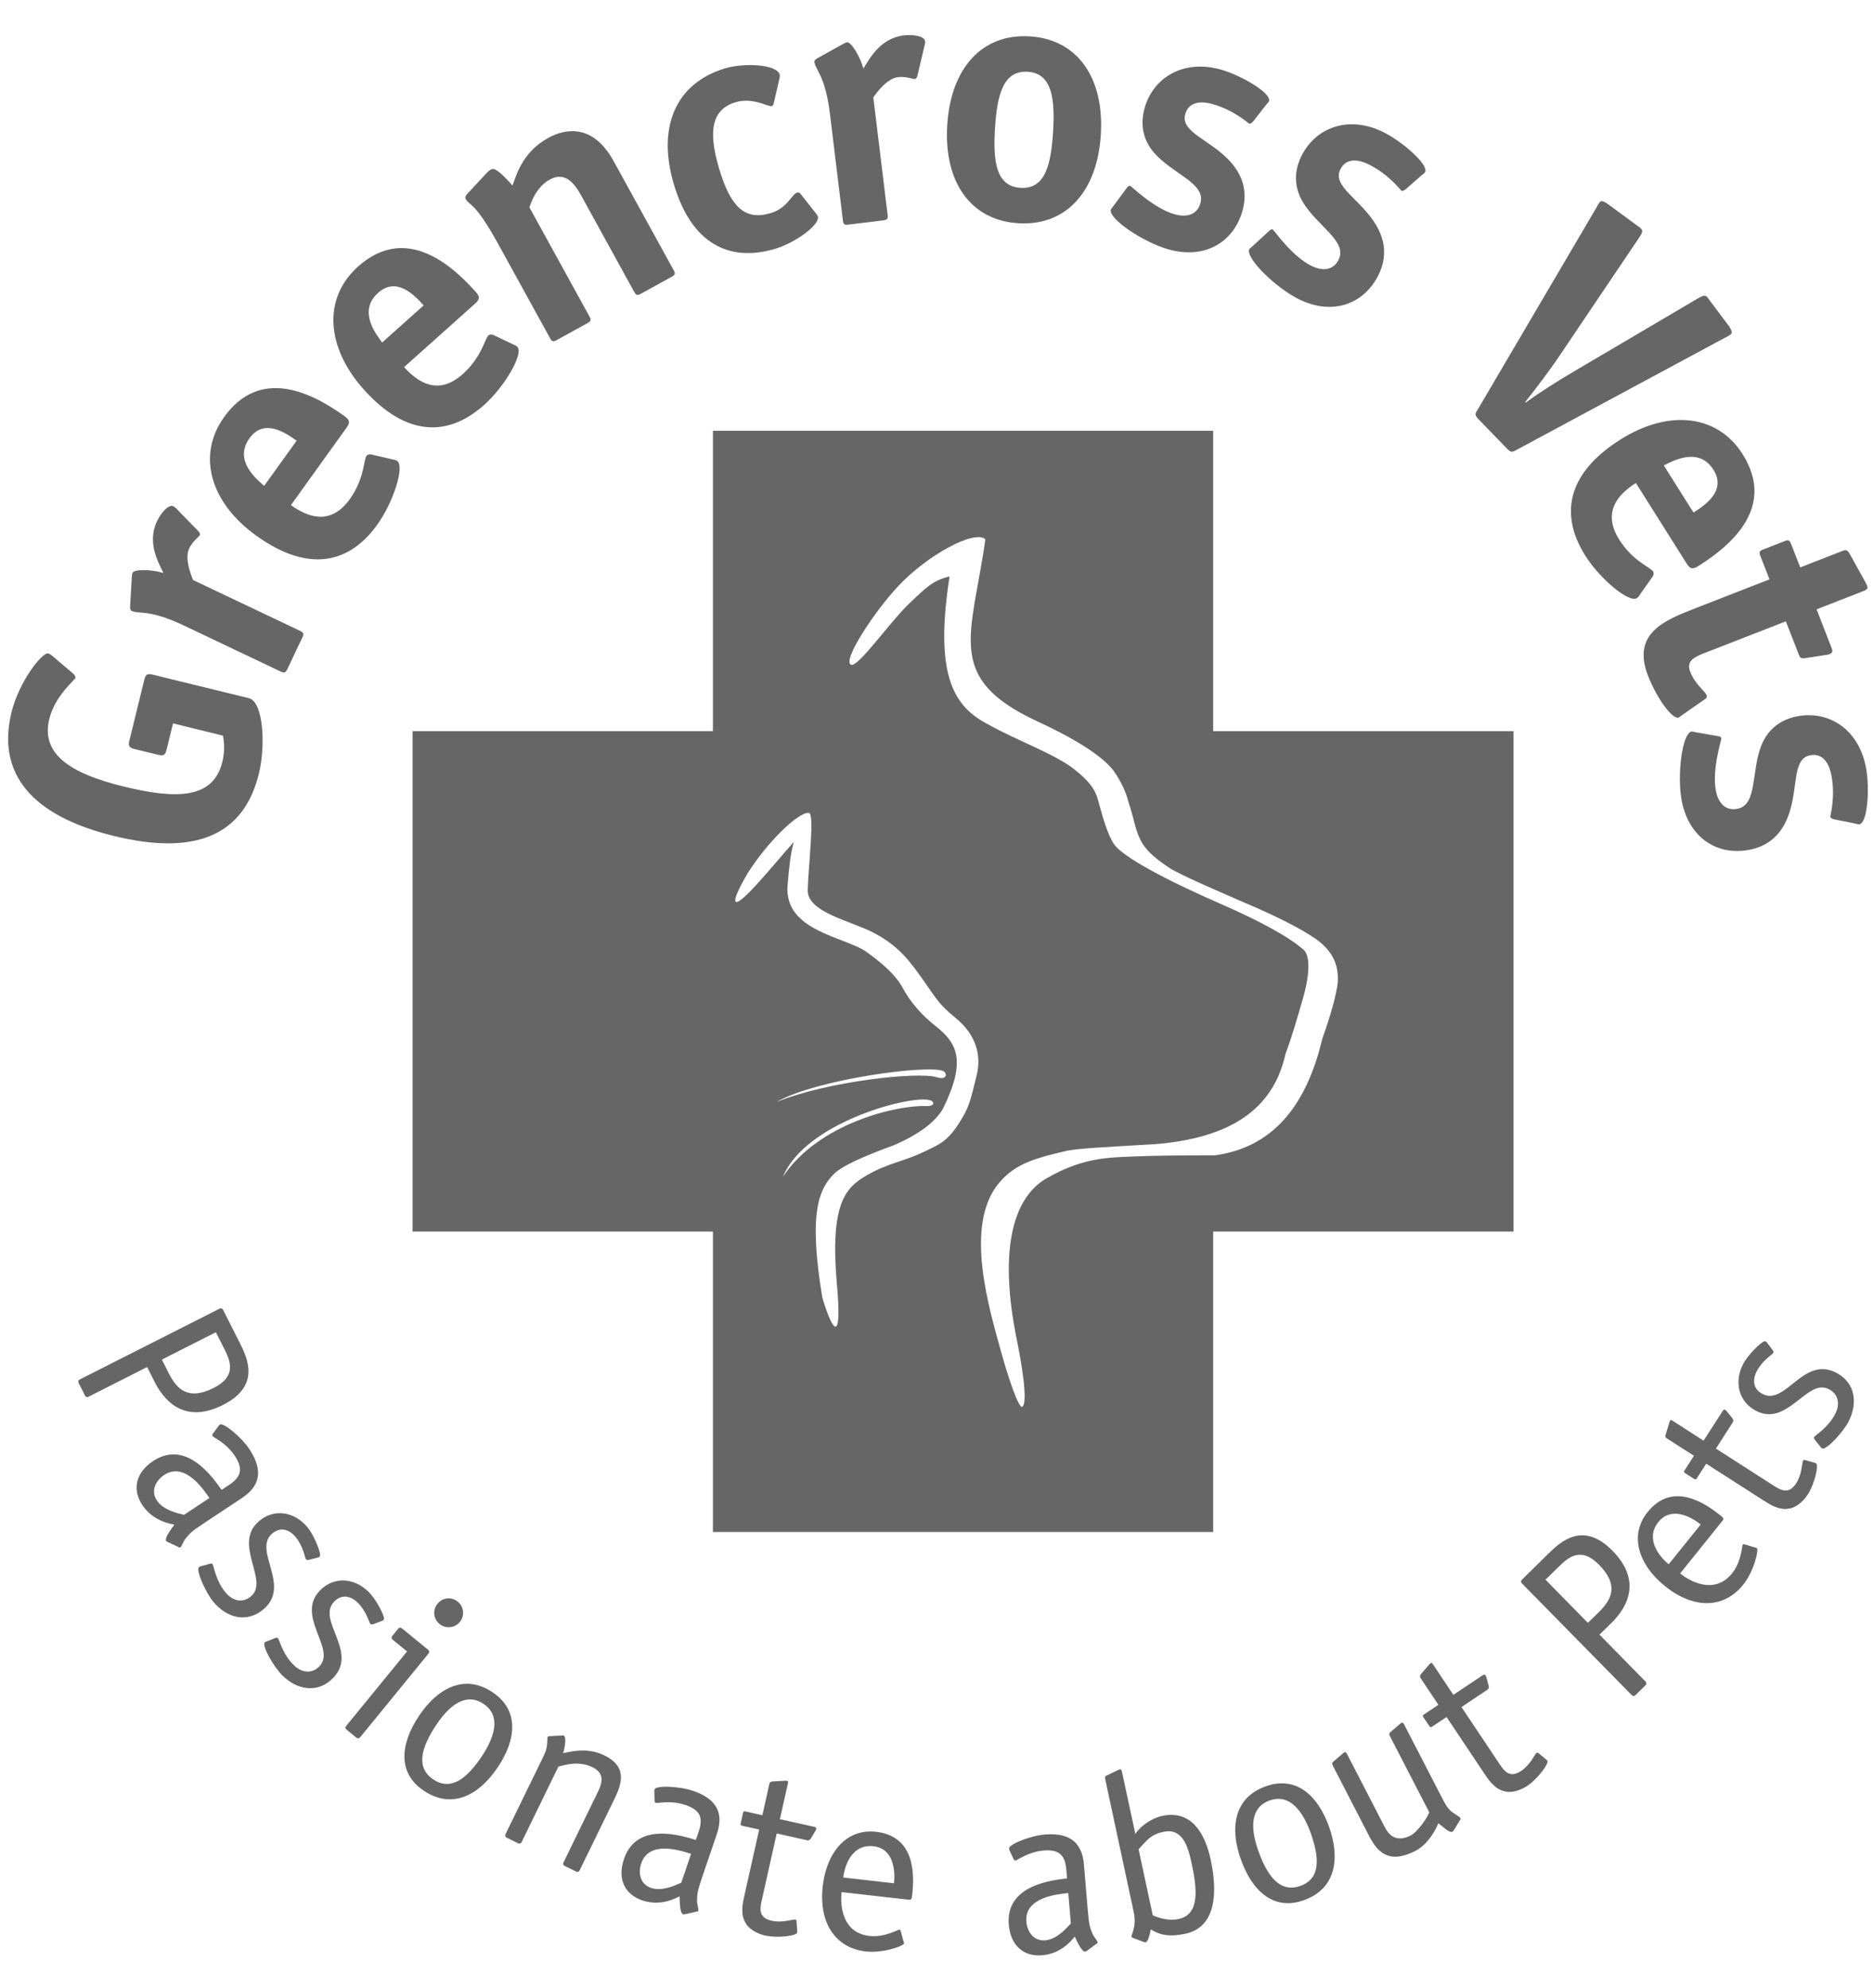
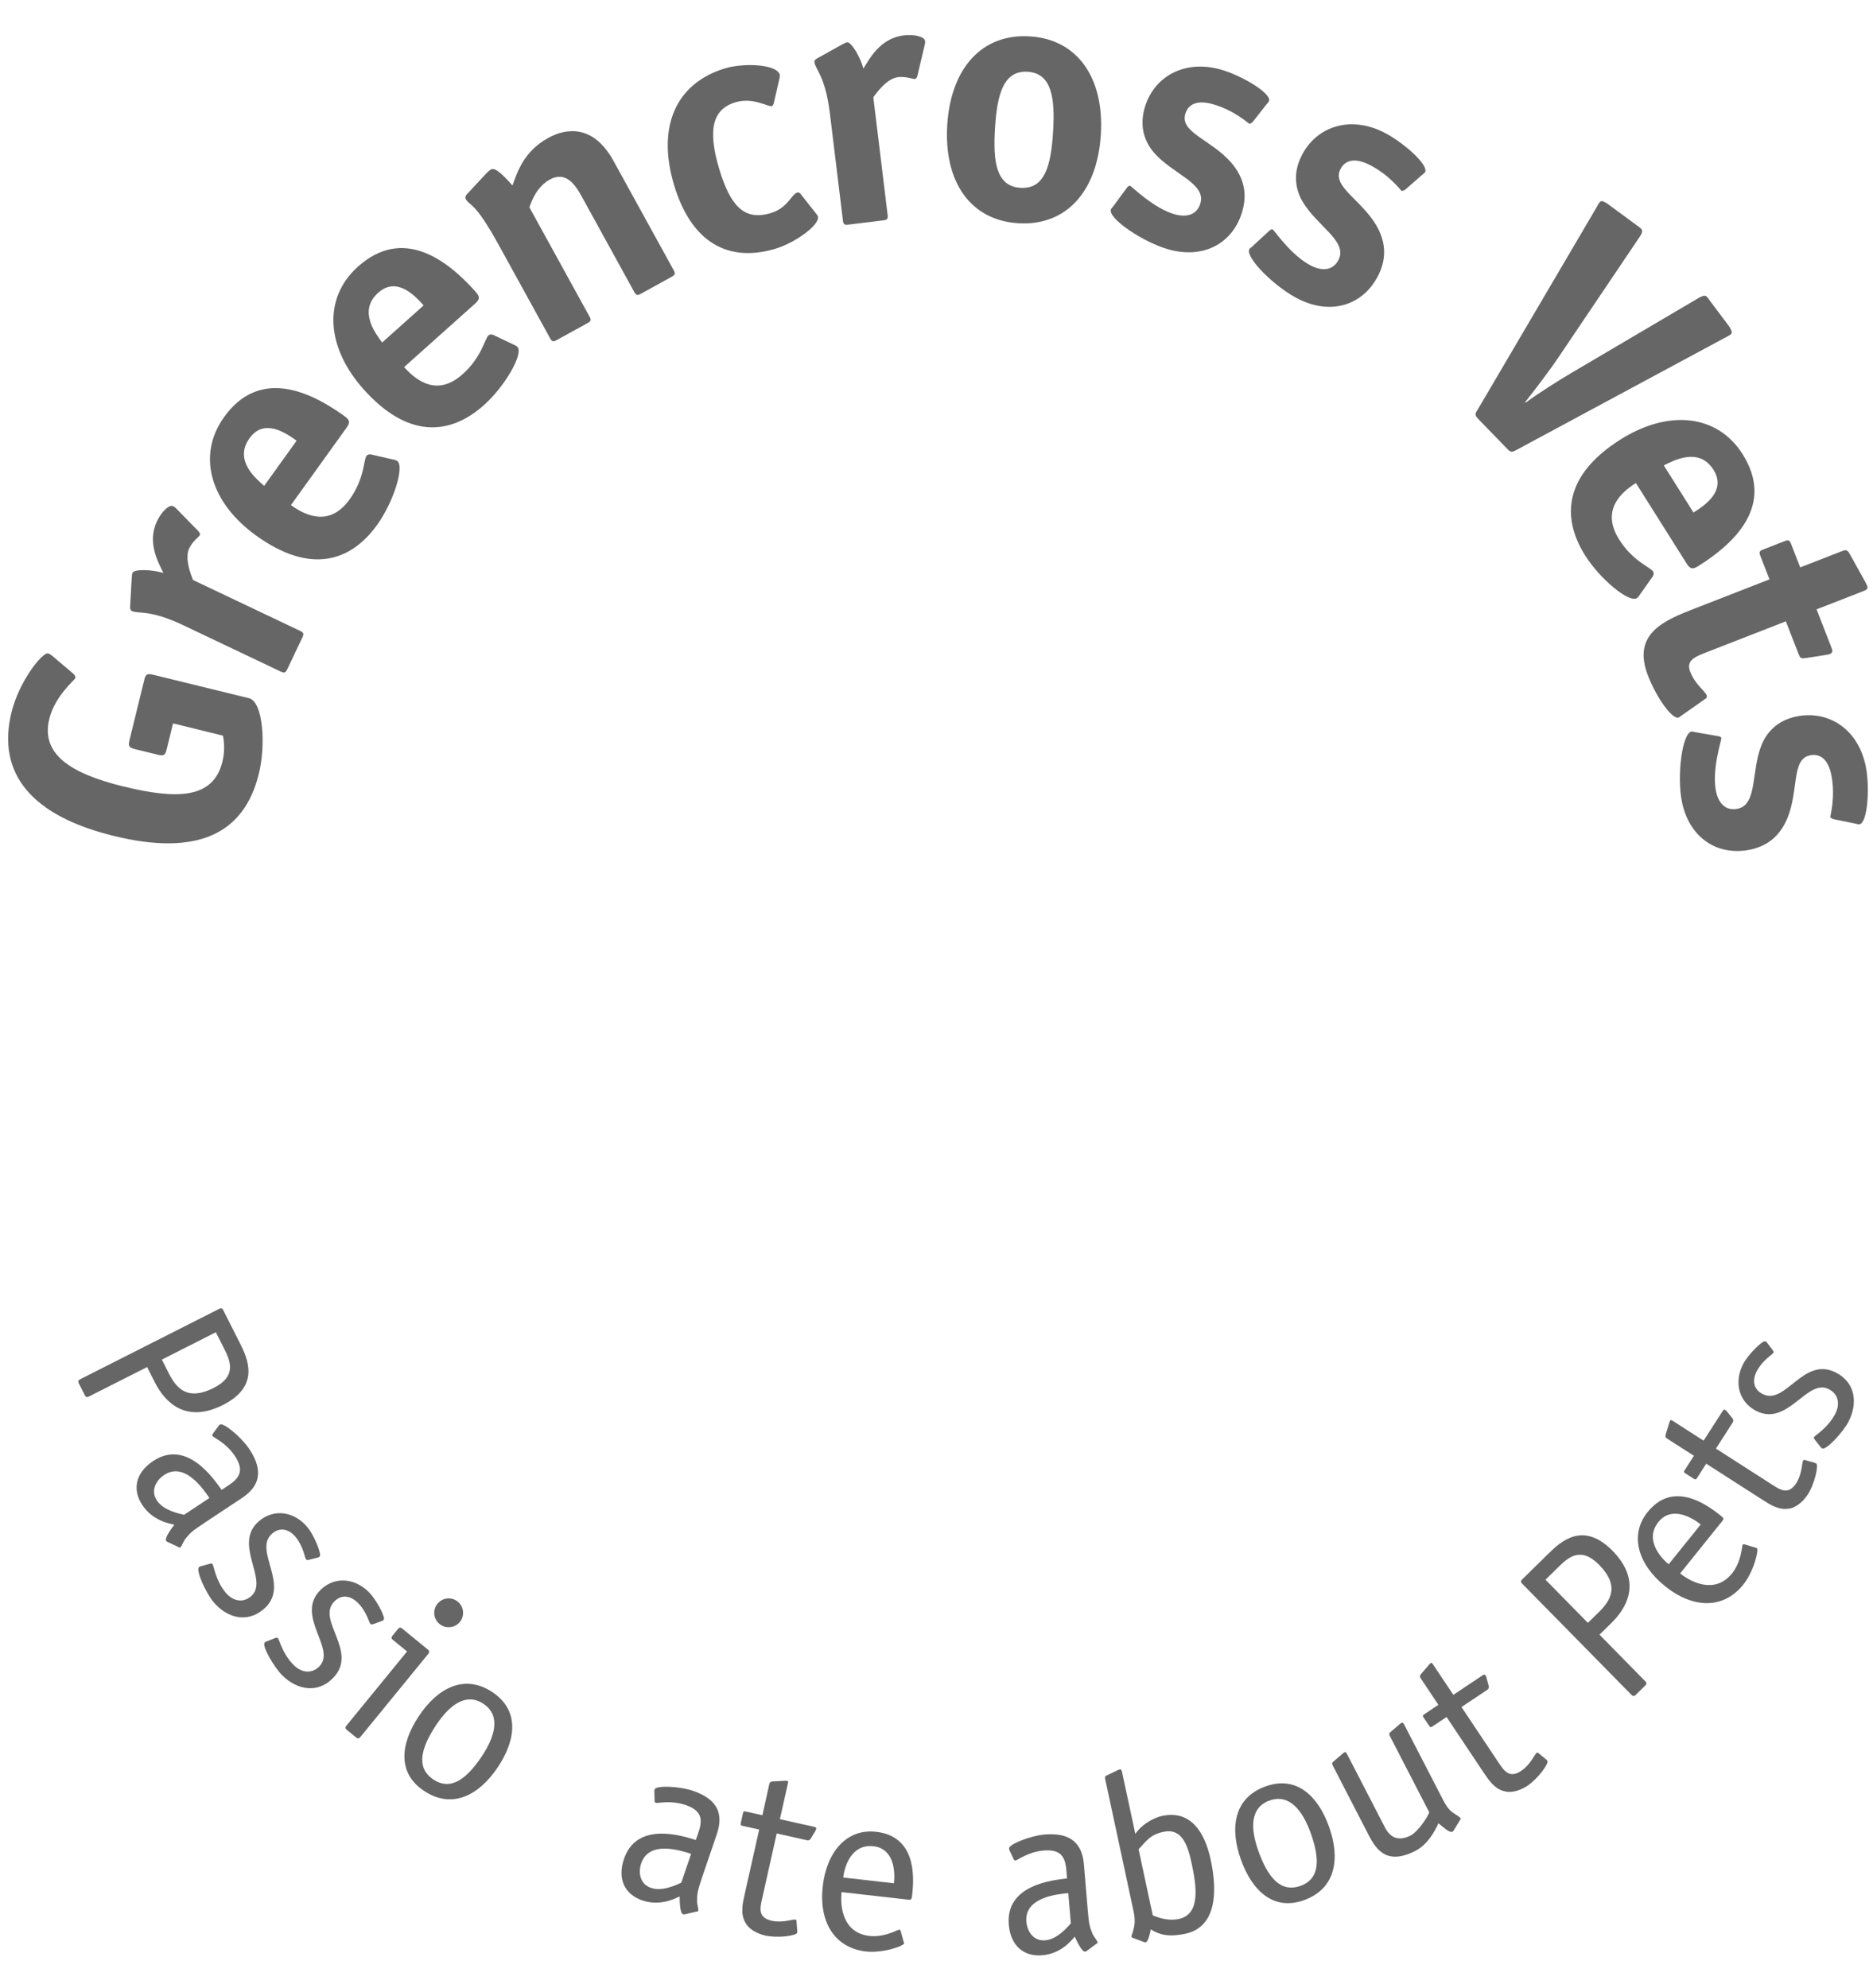
<svg xmlns="http://www.w3.org/2000/svg" width="49px" height="52px" viewBox="0 0 49 52" version="1.1">
  <desc>Created with Sketch.</desc>
  <defs />
  <g id="Symbols" stroke="none" stroke-width="1" fill="none" fill-rule="evenodd">
    <g id="disclaimer-mobile" transform="translate(-225, -50)">
      <g id="Group-98" transform="translate(225, 50)">
-         <path d="M34.994,25.729 C34.956,26.012 34.836,26.492 34.592,27.173 C34.155,29.016 33.231,30.018 31.789,30.219 C30.786,30.219 30.12,30.228 29.561,30.253 C29.005,30.28 28.327,30.274 27.379,30.821 C26.433,31.368 26.152,32.842 26.601,35.042 C26.708,35.561 26.905,36.676 26.747,36.794 C26.653,36.864 26.368,35.999 26.214,35.443 C25.885,34.257 25.204,32.058 26.133,30.945 C26.516,30.491 26.949,30.322 27.832,30.119 C28.068,30.043 28.902,30.004 30.224,29.927 C32.189,29.765 33.309,29.016 33.629,27.572 C33.835,27.011 33.953,26.571 34.071,26.168 C34.274,25.488 34.274,25.008 34.111,24.849 C33.751,24.528 33.033,24.123 31.945,23.647 C30.468,23.005 29.378,22.41 29.15,22.089 C28.973,21.842 28.817,21.25 28.817,21.25 C28.685,20.821 28.717,20.632 28.186,20.188 C27.677,19.741 26.62,19.388 25.795,18.917 C24.912,18.442 24.453,17.582 24.842,15.077 C24.409,15.183 24.251,15.341 23.754,15.818 C23.26,16.295 22.442,17.471 22.262,17.387 C22.03,17.279 22.874,16.001 23.479,15.352 C24.239,14.529 25.495,13.845 25.778,14.105 C25.423,16.635 24.704,17.729 27.114,18.857 C27.999,19.265 28.899,19.772 29.192,20.245 C29.488,20.714 29.495,20.922 29.568,21.122 C29.671,21.454 29.681,21.592 29.781,21.849 C29.903,22.156 30.1,22.378 30.625,22.723 C30.984,22.926 31.627,23.205 32.548,23.606 C33.394,23.964 34.033,24.288 34.433,24.566 C34.874,24.888 35.036,25.251 34.994,25.729 Z M25.553,28.115 C25.484,28.375 25.405,28.801 25.26,29.083 C24.854,29.846 24.602,29.919 24.198,30.114 C23.645,30.385 23.245,30.414 22.683,30.738 C22.126,31.057 21.705,31.462 21.896,33.613 C22.023,35.037 21.824,34.97 21.513,33.942 C21.199,32.022 21.327,31.216 21.78,30.746 C21.976,30.506 22.639,30.228 23.397,29.95 C24.034,29.671 24.468,29.353 24.673,28.993 C25.28,27.754 25.049,27.293 24.488,26.847 C24.127,26.567 23.816,26.217 23.611,25.831 C23.403,25.441 22.928,25.086 22.672,24.901 C22.115,24.501 20.509,24.36 20.604,23.164 C20.635,22.763 20.677,22.337 20.767,22.021 C20.279,22.569 19.386,23.683 19.249,23.587 C19.166,23.532 19.451,23.023 19.561,22.839 C20.084,22.013 20.883,21.242 21.157,21.262 C21.32,21.262 21.149,22.614 21.131,23.282 C21.116,23.868 22.282,24.092 22.863,24.402 C23.505,24.738 23.8,25.135 24.159,25.645 C24.518,26.153 24.565,26.27 24.992,26.619 C25.553,27.072 25.673,27.626 25.553,28.115 Z M20.31,28.826 C21.366,28.222 24.306,27.838 24.68,28.016 C24.784,28.07 24.782,28.263 24.505,28.176 C24.015,28.026 21.651,28.279 20.31,28.826 Z M20.483,30.779 C21.065,29.371 23.754,28.659 24.292,28.77 C24.439,28.786 24.5,28.944 24.211,28.931 C23.512,28.9 21.428,29.358 20.483,30.779 Z M38.802,19.125 L31.738,19.125 L31.738,12.061 L31.738,11.267 L30.944,11.267 L19.446,11.267 L18.651,11.267 L18.651,12.061 L18.651,19.125 L11.587,19.125 L10.793,19.125 L10.793,19.919 L10.793,31.418 L10.793,32.213 L11.587,32.213 L18.651,32.213 L18.651,39.277 L18.651,40.071 L19.446,40.071 L30.944,40.071 L31.738,40.071 L31.738,39.277 L31.738,32.213 L38.802,32.213 L39.596,32.213 L39.596,31.418 L39.596,19.919 L39.596,19.125 L38.802,19.125 Z" id="Fill-2" fill="#666666" />
        <path d="M4.416,35.921 C4.623,36.329 4.915,36.645 5.593,36.302 C6.206,35.992 6.021,35.587 5.862,35.271 L5.647,34.847 L4.235,35.562 L4.416,35.921 Z M2.32,36.531 C2.276,36.553 2.243,36.542 2.221,36.498 L2.059,36.178 C2.037,36.134 2.047,36.101 2.092,36.079 L5.738,34.233 C5.782,34.211 5.816,34.221 5.838,34.265 L6.271,35.121 C6.486,35.545 6.81,36.255 5.834,36.748 C4.901,37.221 4.343,36.734 4.05,36.155 L3.849,35.757 L2.32,36.531 Z" id="Fill-4" fill="#666666" />
        <path d="M5.479,39.182 C5.323,38.959 4.834,38.222 4.294,38.581 C4.087,38.718 3.931,38.986 4.105,39.248 C4.283,39.516 4.687,39.588 4.814,39.623 L5.479,39.182 Z M5.321,39.851 C4.997,40.066 4.961,40.113 4.847,40.254 C4.799,40.316 4.749,40.453 4.719,40.474 C4.697,40.487 4.67,40.468 4.646,40.454 L4.389,40.335 C4.365,40.322 4.353,40.315 4.346,40.304 C4.295,40.228 4.507,39.954 4.561,39.88 C4.464,39.856 4.008,39.794 3.724,39.368 C3.454,38.961 3.547,38.52 4.006,38.216 C4.877,37.637 5.576,38.658 5.798,38.97 L5.984,38.847 C6.283,38.649 6.386,38.446 6.143,38.081 C5.914,37.735 5.592,37.608 5.561,37.562 C5.551,37.547 5.551,37.524 5.563,37.509 L5.699,37.322 C5.718,37.295 5.729,37.279 5.755,37.262 C5.843,37.203 6.307,37.579 6.526,37.908 C6.919,38.501 6.764,38.893 6.332,39.181 L5.321,39.851 Z" id="Fill-6" fill="#666666" />
        <path d="M8.107,40.793 C8.054,40.806 8.027,40.812 8.003,40.784 C7.975,40.75 7.936,40.445 7.73,40.198 C7.571,40.009 7.341,39.927 7.123,40.11 C6.602,40.547 7.63,41.475 6.891,42.095 C6.446,42.468 5.924,42.309 5.583,41.9 C5.392,41.673 5.112,41.069 5.207,40.99 C5.23,40.969 5.252,40.968 5.28,40.961 L5.482,40.904 C5.527,40.89 5.548,40.897 5.56,40.911 C5.596,40.954 5.637,41.339 5.907,41.661 C6.078,41.865 6.338,41.945 6.565,41.755 C7.058,41.341 6.068,40.381 6.783,39.781 C7.167,39.46 7.692,39.527 8.042,39.945 C8.177,40.106 8.331,40.444 8.368,40.622 C8.381,40.677 8.374,40.707 8.35,40.726 C8.336,40.739 8.31,40.737 8.287,40.747 L8.107,40.793 Z" id="Fill-8" fill="#666666" />
        <path d="M9.793,42.472 C9.74,42.49 9.714,42.499 9.687,42.473 C9.657,42.443 9.587,42.142 9.356,41.918 C9.179,41.746 8.942,41.688 8.744,41.891 C8.269,42.379 9.387,43.199 8.714,43.89 C8.309,44.307 7.774,44.2 7.393,43.83 C7.18,43.623 6.84,43.05 6.926,42.961 C6.948,42.939 6.969,42.934 6.996,42.925 L7.192,42.848 C7.235,42.83 7.257,42.834 7.27,42.847 C7.31,42.886 7.39,43.265 7.691,43.559 C7.881,43.744 8.149,43.798 8.356,43.585 C8.804,43.124 7.721,42.269 8.373,41.599 C8.722,41.24 9.251,41.255 9.641,41.635 C9.792,41.781 9.98,42.102 10.034,42.276 C10.053,42.329 10.049,42.359 10.027,42.381 C10.014,42.394 9.988,42.395 9.966,42.408 L9.793,42.472 Z" id="Fill-10" fill="#666666" />
        <path d="M11.499,42.478 C11.336,42.345 11.313,42.11 11.446,41.948 C11.579,41.784 11.814,41.761 11.977,41.894 C12.14,42.027 12.16,42.267 12.03,42.425 C11.901,42.582 11.662,42.611 11.499,42.478 Z M9.424,45.438 C9.392,45.476 9.358,45.479 9.319,45.448 L9.07,45.245 C9.032,45.214 9.029,45.178 9.06,45.14 L10.649,43.196 L10.276,42.891 C10.237,42.86 10.234,42.825 10.265,42.787 L10.414,42.605 C10.445,42.566 10.48,42.563 10.518,42.594 L11.193,43.146 C11.246,43.189 11.232,43.226 11.196,43.269 L9.424,45.438 Z" id="Fill-12" fill="#666666" />
        <path d="M12.607,45.935 C12.943,45.431 13.113,44.876 12.65,44.567 C12.187,44.258 11.753,44.607 11.413,45.117 C11.023,45.703 10.865,46.23 11.338,46.545 C11.796,46.85 12.212,46.527 12.607,45.935 M11.089,46.84 C10.394,46.377 10.47,45.617 10.961,44.882 C11.434,44.172 12.137,43.764 12.883,44.261 C13.588,44.731 13.509,45.496 13.025,46.221 C12.545,46.942 11.84,47.341 11.089,46.84" id="Fill-14" fill="#666666" />
-         <path d="M15.167,48.916 C15.146,48.961 15.112,48.973 15.068,48.951 L14.779,48.81 C14.734,48.789 14.723,48.755 14.744,48.71 L15.649,46.854 C15.766,46.616 15.808,46.375 15.507,46.227 C15.146,46.052 14.807,46.155 14.608,46.209 L13.649,48.177 C13.628,48.221 13.595,48.232 13.55,48.211 L13.261,48.07 C13.217,48.049 13.205,48.015 13.227,47.97 L14.162,46.054 C14.251,45.87 14.281,45.808 14.299,45.715 C14.336,45.526 14.311,45.465 14.324,45.438 C14.33,45.426 14.341,45.418 14.371,45.412 L14.689,45.395 C14.703,45.395 14.727,45.387 14.744,45.395 C14.844,45.444 14.748,45.81 14.732,45.857 C14.986,45.801 15.389,45.709 15.811,45.915 C16.428,46.216 16.262,46.671 16.066,47.072 L15.167,48.916 Z" id="Fill-16" fill="#666666" />
        <path d="M18.08,48.49 C17.821,48.408 16.984,48.124 16.775,48.738 C16.695,48.972 16.734,49.279 17.033,49.381 C17.337,49.484 17.702,49.295 17.823,49.245 L18.08,48.49 Z M18.364,49.115 C18.239,49.484 18.239,49.543 18.236,49.724 C18.235,49.803 18.279,49.942 18.267,49.978 C18.259,50.001 18.226,50.002 18.198,50.006 L17.922,50.069 C17.895,50.073 17.881,50.074 17.869,50.07 C17.781,50.041 17.782,49.694 17.78,49.603 C17.688,49.642 17.29,49.873 16.804,49.708 C16.341,49.55 16.146,49.144 16.324,48.624 C16.66,47.634 17.837,48.015 18.204,48.127 L18.276,47.917 C18.391,47.577 18.35,47.353 17.933,47.212 C17.541,47.078 17.209,47.174 17.156,47.156 C17.139,47.151 17.125,47.133 17.125,47.114 L17.119,46.883 C17.117,46.85 17.117,46.829 17.127,46.801 C17.16,46.701 17.757,46.714 18.131,46.842 C18.805,47.071 18.921,47.476 18.755,47.968 L18.364,49.115 Z" id="Fill-18" fill="#666666" />
        <path d="M20.856,50.491 C20.856,50.516 20.858,50.536 20.854,50.554 C20.836,50.632 20.346,50.7 20.02,50.627 C19.761,50.569 19.565,50.424 19.5,50.289 C19.367,50.063 19.428,49.791 19.477,49.568 L19.861,47.854 L19.408,47.753 C19.366,47.744 19.375,47.702 19.382,47.672 L19.433,47.442 C19.443,47.4 19.45,47.37 19.492,47.379 L19.945,47.48 L20.129,46.654 C20.137,46.617 20.167,46.599 20.211,46.596 L20.552,46.577 C20.571,46.582 20.584,46.577 20.596,46.581 C20.626,46.587 20.619,46.617 20.611,46.654 L20.403,47.583 L21.296,47.782 C21.332,47.79 21.361,47.803 21.353,47.84 C21.35,47.852 21.342,47.863 21.338,47.88 L21.206,48.098 C21.187,48.126 21.152,48.143 21.116,48.135 L20.32,47.957 L19.936,49.671 C19.882,49.912 19.827,50.159 20.189,50.24 C20.472,50.304 20.75,50.195 20.804,50.208 C20.829,50.212 20.843,50.235 20.838,50.252 L20.856,50.491 Z" id="Fill-20" fill="#666666" />
        <path d="M23.387,49.26 C23.423,48.94 23.385,48.351 22.85,48.291 C22.284,48.226 22.095,48.802 22.06,49.109 L23.387,49.26 Z M23.638,50.782 C23.643,50.801 23.654,50.814 23.652,50.832 C23.644,50.9 23.099,51.094 22.645,51.043 C21.829,50.944 21.419,50.269 21.524,49.336 C21.627,48.432 22.156,47.826 22.917,47.913 C23.944,48.028 23.924,49.034 23.864,49.562 C23.854,49.648 23.849,49.698 23.781,49.69 L22.017,49.491 C21.975,49.866 22.046,50.559 22.746,50.637 C23.146,50.682 23.493,50.467 23.531,50.471 C23.549,50.473 23.553,50.492 23.564,50.511 L23.638,50.782 Z" id="Fill-22" fill="#666666" />
        <path d="M27.948,49.516 C27.677,49.544 26.797,49.618 26.851,50.266 C26.872,50.512 27.031,50.778 27.345,50.752 C27.665,50.724 27.924,50.405 28.015,50.31 L27.948,49.516 Z M28.458,49.975 C28.491,50.363 28.514,50.417 28.584,50.585 C28.615,50.657 28.711,50.767 28.715,50.803 C28.716,50.828 28.687,50.843 28.663,50.857 L28.436,51.026 C28.411,51.04 28.4,51.047 28.388,51.048 C28.295,51.055 28.157,50.739 28.118,50.655 C28.05,50.73 27.777,51.1 27.266,51.143 C26.779,51.184 26.438,50.89 26.391,50.342 C26.304,49.3 27.535,49.178 27.915,49.133 L27.897,48.912 C27.867,48.554 27.739,48.366 27.302,48.403 C26.889,48.438 26.623,48.659 26.566,48.664 C26.548,48.665 26.528,48.654 26.521,48.637 L26.423,48.427 C26.408,48.398 26.4,48.379 26.398,48.349 C26.388,48.245 26.94,48.018 27.335,47.984 C28.043,47.925 28.312,48.25 28.357,48.767 L28.458,49.975 Z" id="Fill-24" fill="#666666" />
        <path d="M30.158,50.099 C30.318,50.165 30.57,50.251 30.837,50.194 C31.405,50.072 31.31,49.365 31.174,48.736 C31.075,48.271 30.926,47.809 30.436,47.914 C30.085,47.99 29.999,48.147 29.787,48.37 L30.158,50.099 Z M29.702,47.97 C29.829,47.767 30.125,47.558 30.403,47.498 C31.135,47.341 31.514,47.899 31.673,48.642 C31.86,49.513 31.812,50.409 31.008,50.58 C30.584,50.671 30.337,50.611 30.104,50.465 C30.091,50.556 30.04,50.788 29.974,50.802 C29.95,50.808 29.908,50.791 29.88,50.779 L29.708,50.714 C29.653,50.694 29.607,50.685 29.601,50.655 C29.594,50.625 29.634,50.572 29.654,50.461 C29.687,50.352 29.7,50.203 29.659,50.01 L28.912,46.527 C28.903,46.486 28.916,46.457 28.939,46.446 L29.225,46.309 C29.271,46.286 29.254,46.296 29.295,46.281 C29.338,46.272 29.348,46.321 29.354,46.35 L29.702,47.97 Z" id="Fill-26" fill="#666666" />
        <path d="M34.289,47.944 C34.084,47.374 33.74,46.907 33.216,47.094 C32.692,47.281 32.715,47.839 32.921,48.415 C33.158,49.079 33.487,49.519 34.023,49.327 C34.54,49.142 34.529,48.614 34.289,47.944 M34.112,49.702 C33.326,49.984 32.76,49.471 32.463,48.638 C32.175,47.835 32.266,47.027 33.11,46.725 C33.907,46.439 34.475,46.959 34.769,47.779 C35.06,48.594 34.961,49.398 34.112,49.702" id="Fill-28" fill="#666666" />
        <path d="M36.358,45.403 C36.338,45.365 36.344,45.334 36.363,45.317 L36.604,45.109 C36.641,45.076 36.628,45.09 36.663,45.064 C36.702,45.044 36.725,45.089 36.739,45.116 L37.749,47.072 C37.814,47.198 37.882,47.316 37.997,47.404 C38.064,47.452 38.192,47.525 38.209,47.557 C38.22,47.58 38.199,47.605 38.182,47.628 L38.036,47.87 C38.02,47.892 38.011,47.903 38.001,47.909 C37.919,47.952 37.756,47.786 37.63,47.69 C37.542,47.895 37.347,48.247 37.034,48.409 C36.292,48.792 36.01,48.395 35.806,47.999 L34.864,46.175 C34.844,46.136 34.849,46.106 34.869,46.089 L35.109,45.882 C35.147,45.848 35.133,45.862 35.169,45.836 C35.207,45.816 35.231,45.86 35.244,45.887 L36.229,47.794 C36.351,48.031 36.553,48.19 36.91,48.007 C37.08,47.918 37.338,47.556 37.391,47.403 L36.358,45.403 Z" id="Fill-30" fill="#666666" />
        <path d="M40.437,46.011 C40.456,46.028 40.472,46.04 40.482,46.056 C40.526,46.123 40.236,46.524 39.958,46.71 C39.738,46.857 39.498,46.899 39.356,46.852 C39.1,46.792 38.946,46.561 38.818,46.37 L37.844,44.911 L37.458,45.168 C37.422,45.192 37.398,45.156 37.381,45.13 L37.25,44.935 C37.226,44.899 37.209,44.873 37.245,44.85 L37.63,44.592 L37.16,43.887 C37.14,43.857 37.146,43.822 37.175,43.787 L37.397,43.529 C37.412,43.518 37.418,43.506 37.429,43.499 C37.454,43.482 37.472,43.508 37.493,43.539 L38.021,44.331 L38.782,43.823 C38.813,43.802 38.842,43.79 38.863,43.821 C38.869,43.831 38.872,43.845 38.882,43.861 L38.949,44.106 C38.955,44.138 38.943,44.176 38.913,44.197 L38.234,44.65 L39.209,46.11 C39.347,46.316 39.487,46.526 39.796,46.32 C40.038,46.159 40.151,45.883 40.196,45.852 C40.217,45.839 40.243,45.843 40.253,45.859 L40.437,46.011 Z" id="Fill-32" fill="#666666" />
        <path d="M41.828,42.167 C42.154,41.846 42.367,41.472 41.834,40.929 C41.352,40.44 41.023,40.739 40.772,40.986 L40.432,41.319 L41.541,42.448 L41.828,42.167 Z M43.045,43.979 C43.08,44.014 43.08,44.049 43.045,44.084 L42.79,44.335 C42.754,44.37 42.719,44.37 42.684,44.334 L39.818,41.419 C39.784,41.384 39.784,41.349 39.819,41.315 L40.503,40.643 C40.842,40.309 41.419,39.784 42.187,40.564 C42.919,41.31 42.625,41.989 42.163,42.445 L41.845,42.757 L43.045,43.979 Z" id="Fill-34" fill="#666666" />
        <path d="M44.493,39.875 C44.242,39.673 43.723,39.391 43.386,39.81 C43.029,40.253 43.415,40.722 43.655,40.915 L44.493,39.875 Z M45.912,40.477 C45.93,40.484 45.948,40.482 45.963,40.494 C46.016,40.536 45.887,41.1 45.6,41.456 C45.08,42.094 44.292,42.077 43.56,41.489 C42.851,40.919 42.622,40.148 43.103,39.551 C43.75,38.746 44.588,39.301 45.003,39.634 C45.071,39.689 45.109,39.72 45.066,39.773 L43.955,41.155 C44.248,41.392 44.871,41.703 45.313,41.153 C45.564,40.84 45.569,40.431 45.592,40.402 C45.604,40.387 45.622,40.394 45.644,40.396 L45.912,40.477 Z" id="Fill-36" fill="#666666" />
        <path d="M47.455,38.256 C47.48,38.265 47.497,38.269 47.514,38.279 C47.582,38.323 47.476,38.806 47.296,39.087 C47.152,39.311 46.949,39.445 46.8,39.46 C46.542,39.507 46.307,39.357 46.115,39.233 L44.637,38.285 L44.386,38.675 C44.364,38.712 44.327,38.689 44.301,38.672 L44.103,38.545 C44.067,38.521 44.041,38.505 44.065,38.468 L44.315,38.078 L43.602,37.621 C43.57,37.601 43.563,37.566 43.576,37.523 L43.675,37.197 C43.686,37.182 43.686,37.168 43.693,37.158 C43.71,37.131 43.736,37.148 43.767,37.168 L44.568,37.683 L45.063,36.913 C45.083,36.881 45.104,36.858 45.136,36.878 C45.146,36.885 45.153,36.898 45.168,36.907 L45.328,37.105 C45.348,37.132 45.352,37.171 45.332,37.203 L44.891,37.89 L46.368,38.838 C46.577,38.972 46.79,39.109 46.991,38.796 C47.148,38.551 47.141,38.253 47.17,38.206 C47.184,38.186 47.209,38.18 47.225,38.19 L47.455,38.256 Z" id="Fill-38" fill="#666666" />
        <path d="M46.358,35.29 C46.391,35.333 46.407,35.355 46.39,35.389 C46.37,35.428 46.104,35.583 45.957,35.869 C45.844,36.089 45.858,36.333 46.112,36.462 C46.716,36.772 47.172,35.463 48.031,35.902 C48.548,36.167 48.603,36.709 48.361,37.183 C48.226,37.447 47.779,37.94 47.669,37.885 C47.641,37.87 47.63,37.851 47.614,37.829 L47.483,37.664 C47.453,37.628 47.45,37.606 47.458,37.589 C47.484,37.54 47.822,37.352 48.014,36.978 C48.136,36.741 48.108,36.469 47.844,36.335 C47.272,36.041 46.772,37.329 45.942,36.903 C45.496,36.674 45.354,36.164 45.602,35.679 C45.698,35.492 45.949,35.219 46.1,35.115 C46.143,35.082 46.174,35.078 46.202,35.091 C46.218,35.1 46.227,35.125 46.245,35.142 L46.358,35.29 Z" id="Fill-40" fill="#666666" />
        <path d="M6.512,18.262 C6.89,18.355 6.954,19.497 6.773,20.235 C6.385,21.821 5.156,22.399 2.976,21.865 C0.84,21.342 -0.094,20.245 0.301,18.632 C0.499,17.821 1.107,17.054 1.26,17.091 C1.287,17.098 1.321,17.115 1.384,17.169 L1.906,17.612 C1.954,17.653 1.981,17.697 1.972,17.733 C1.959,17.787 1.439,18.195 1.289,18.807 C1.064,19.726 1.847,20.233 3.225,20.57 C4.63,20.914 5.58,20.898 5.818,19.925 C5.9,19.592 5.849,19.331 5.833,19.242 L4.527,18.921 L4.361,19.597 C4.324,19.75 4.288,19.78 4.126,19.74 L3.531,19.595 C3.369,19.555 3.351,19.512 3.388,19.359 L3.772,17.792 C3.809,17.638 3.845,17.609 4.007,17.649 L6.512,18.262 Z" id="Fill-42" fill="#666666" />
        <path d="M6.512,18.262 C6.89,18.355 6.954,19.497 6.773,20.235 C6.385,21.821 5.156,22.399 2.976,21.865 C0.84,21.342 -0.094,20.245 0.301,18.632 C0.499,17.821 1.107,17.054 1.26,17.091 C1.287,17.098 1.321,17.115 1.384,17.169 L1.906,17.612 C1.954,17.653 1.981,17.697 1.972,17.733 C1.959,17.787 1.439,18.195 1.289,18.807 C1.064,19.726 1.847,20.233 3.225,20.57 C4.63,20.914 5.58,20.898 5.818,19.925 C5.9,19.592 5.849,19.331 5.833,19.242 L4.527,18.921 L4.361,19.597 C4.324,19.75 4.288,19.78 4.126,19.74 L3.531,19.595 C3.369,19.555 3.351,19.512 3.388,19.359 L3.772,17.792 C3.809,17.638 3.845,17.609 4.007,17.649 L6.512,18.262 Z" id="Stroke-44" />
        <path d="M7.848,16.5 C7.94,16.544 7.958,16.573 7.91,16.674 L7.516,17.503 C7.468,17.603 7.434,17.608 7.342,17.565 L4.812,16.362 C3.891,15.924 3.637,16.071 3.444,15.979 C3.411,15.963 3.402,15.918 3.404,15.868 L3.447,15.107 C3.455,15.07 3.45,15.016 3.466,14.983 C3.514,14.882 3.97,14.894 4.275,14.987 C4.157,14.736 3.836,14.204 4.107,13.634 C4.222,13.391 4.421,13.188 4.53,13.24 C4.564,13.256 4.593,13.28 4.606,13.296 L5.186,13.89 C5.207,13.911 5.245,13.96 5.23,13.993 C5.206,14.043 5.042,14.15 4.95,14.343 C4.827,14.603 4.985,15.007 5.05,15.171 L7.848,16.5 Z" id="Fill-46" fill="#666666" />
        <path d="M7.848,16.5 C7.94,16.544 7.958,16.573 7.91,16.674 L7.516,17.503 C7.468,17.603 7.434,17.608 7.342,17.565 L4.812,16.362 C3.891,15.924 3.637,16.071 3.444,15.979 C3.411,15.963 3.402,15.918 3.404,15.868 L3.447,15.107 C3.455,15.07 3.45,15.016 3.466,14.983 C3.514,14.882 3.97,14.894 4.275,14.987 C4.157,14.736 3.836,14.204 4.107,13.634 C4.222,13.391 4.421,13.188 4.53,13.24 C4.564,13.256 4.593,13.28 4.606,13.296 L5.186,13.89 C5.207,13.911 5.245,13.96 5.23,13.993 C5.206,14.043 5.042,14.15 4.95,14.343 C4.827,14.603 4.985,15.007 5.05,15.171 L7.848,16.5 Z" id="Stroke-48" />
        <path d="M7.76,11.527 C7.451,11.304 6.9,10.943 6.527,11.463 C6.105,12.05 6.716,12.534 6.911,12.709 L7.76,11.527 Z M10.293,12.022 C10.327,12.023 10.362,12.038 10.393,12.059 C10.588,12.2 10.295,13.132 9.868,13.726 C9.154,14.721 8.091,15.008 6.705,14.012 C5.507,13.151 5.139,11.916 5.864,10.907 C6.785,9.626 8.092,10.223 9.003,10.878 C9.146,10.98 9.17,11.043 9.067,11.186 L7.611,13.212 C8.032,13.515 8.638,13.768 9.148,13.06 C9.538,12.518 9.511,12.03 9.587,11.925 C9.614,11.888 9.665,11.879 9.706,11.886 L10.293,12.022 Z" id="Fill-50" fill="#666666" />
        <path d="M7.76,11.527 C7.451,11.304 6.9,10.943 6.527,11.463 C6.105,12.05 6.716,12.534 6.911,12.709 L7.76,11.527 Z M10.293,12.022 C10.327,12.023 10.362,12.038 10.393,12.059 C10.588,12.2 10.295,13.132 9.868,13.726 C9.154,14.721 8.091,15.008 6.705,14.012 C5.507,13.151 5.139,11.916 5.864,10.907 C6.785,9.626 8.092,10.223 9.003,10.878 C9.146,10.98 9.17,11.043 9.067,11.186 L7.611,13.212 C8.032,13.515 8.638,13.768 9.148,13.06 C9.538,12.518 9.511,12.03 9.587,11.925 C9.614,11.888 9.665,11.879 9.706,11.886 L10.293,12.022 Z" id="Stroke-52" />
        <path d="M11.083,7.988 C10.829,7.705 10.369,7.233 9.892,7.659 C9.353,8.142 9.845,8.747 9.997,8.959 L11.083,7.988 Z M13.449,9.02 C13.481,9.029 13.513,9.05 13.538,9.077 C13.698,9.257 13.211,10.103 12.665,10.592 C11.753,11.408 10.653,11.458 9.515,10.186 C8.532,9.088 8.44,7.802 9.366,6.973 C10.541,5.922 11.688,6.787 12.436,7.624 C12.554,7.755 12.563,7.821 12.432,7.939 L10.572,9.602 C10.919,9.989 11.456,10.367 12.105,9.786 C12.603,9.34 12.683,8.859 12.78,8.772 C12.814,8.742 12.866,8.745 12.905,8.76 L13.449,9.02 Z" id="Fill-54" fill="#666666" />
-         <path d="M11.083,7.988 C10.829,7.705 10.369,7.233 9.892,7.659 C9.353,8.142 9.845,8.747 9.997,8.959 L11.083,7.988 Z M13.449,9.02 C13.481,9.029 13.513,9.05 13.538,9.077 C13.698,9.257 13.211,10.103 12.665,10.592 C11.753,11.408 10.653,11.458 9.515,10.186 C8.532,9.088 8.44,7.802 9.366,6.973 C10.541,5.922 11.688,6.787 12.436,7.624 C12.554,7.755 12.563,7.821 12.432,7.939 L10.572,9.602 C10.919,9.989 11.456,10.367 12.105,9.786 C12.603,9.34 12.683,8.859 12.78,8.772 C12.814,8.742 12.866,8.745 12.905,8.76 L13.449,9.02 Z" id="Stroke-56" />
        <path d="M17.622,7.063 C17.671,7.153 17.669,7.186 17.571,7.24 L16.767,7.683 C16.669,7.737 16.64,7.721 16.59,7.632 L15.213,5.129 C15.043,4.82 14.796,4.469 14.382,4.697 C14.041,4.885 13.902,5.268 13.85,5.424 L15.42,8.276 C15.47,8.365 15.467,8.399 15.369,8.452 L14.565,8.895 C14.467,8.949 14.438,8.933 14.389,8.844 L13.038,6.39 C12.407,5.245 12.288,5.394 12.185,5.207 C12.163,5.167 12.178,5.117 12.226,5.069 L12.731,4.526 C12.771,4.483 12.807,4.453 12.84,4.434 C12.946,4.376 13.109,4.519 13.408,4.852 C13.528,4.511 13.701,3.96 14.343,3.607 C14.79,3.361 15.511,3.229 16.052,4.212 L17.622,7.063 Z" id="Fill-58" fill="#666666" />
        <path d="M17.622,7.063 C17.671,7.153 17.669,7.186 17.571,7.24 L16.767,7.683 C16.669,7.737 16.64,7.721 16.59,7.632 L15.213,5.129 C15.043,4.82 14.796,4.469 14.382,4.697 C14.041,4.885 13.902,5.268 13.85,5.424 L15.42,8.276 C15.47,8.365 15.467,8.399 15.369,8.452 L14.565,8.895 C14.467,8.949 14.438,8.933 14.389,8.844 L13.038,6.39 C12.407,5.245 12.288,5.394 12.185,5.207 C12.163,5.167 12.178,5.117 12.226,5.069 L12.731,4.526 C12.771,4.483 12.807,4.453 12.84,4.434 C12.946,4.376 13.109,4.519 13.408,4.852 C13.528,4.511 13.701,3.96 14.343,3.607 C14.79,3.361 15.511,3.229 16.052,4.212 L17.622,7.063 Z" id="Stroke-60" />
        <path d="M21.343,5.578 C21.36,5.602 21.388,5.632 21.396,5.659 C21.46,5.872 20.818,6.346 20.285,6.506 C19.05,6.877 18.087,6.343 17.635,4.842 C17.184,3.341 17.66,2.181 18.974,1.786 C19.453,1.643 20.315,1.675 20.398,1.95 C20.406,1.976 20.396,2.008 20.395,2.037 L20.24,2.713 C20.228,2.737 20.218,2.768 20.191,2.776 C20.103,2.804 19.703,2.536 19.241,2.675 C18.637,2.857 18.509,3.398 18.816,4.42 C19.109,5.397 19.476,5.78 20.161,5.575 C20.613,5.439 20.7,5.083 20.86,5.036 C20.887,5.028 20.909,5.04 20.935,5.061 L21.343,5.578 Z" id="Fill-62" fill="#666666" />
        <path d="M21.343,5.578 C21.36,5.602 21.388,5.632 21.396,5.659 C21.46,5.872 20.818,6.346 20.285,6.506 C19.05,6.877 18.087,6.343 17.635,4.842 C17.184,3.341 17.66,2.181 18.974,1.786 C19.453,1.643 20.315,1.675 20.398,1.95 C20.406,1.976 20.396,2.008 20.395,2.037 L20.24,2.713 C20.228,2.737 20.218,2.768 20.191,2.776 C20.103,2.804 19.703,2.536 19.241,2.675 C18.637,2.857 18.509,3.398 18.816,4.42 C19.109,5.397 19.476,5.78 20.161,5.575 C20.613,5.439 20.7,5.083 20.86,5.036 C20.887,5.028 20.909,5.04 20.935,5.061 L21.343,5.578 Z" id="Stroke-64" />
        <path d="M23.221,5.62 C23.233,5.722 23.217,5.751 23.107,5.764 L22.196,5.875 C22.085,5.889 22.063,5.864 22.051,5.762 L21.713,2.981 C21.59,1.969 21.331,1.832 21.306,1.62 C21.301,1.583 21.335,1.551 21.378,1.527 L22.043,1.157 C22.079,1.143 22.122,1.111 22.159,1.106 C22.269,1.092 22.504,1.484 22.588,1.792 C22.737,1.559 23.015,1.002 23.641,0.926 C23.908,0.893 24.186,0.953 24.201,1.073 C24.205,1.109 24.201,1.147 24.193,1.167 L24.002,1.975 C23.996,2.003 23.975,2.062 23.938,2.066 C23.883,2.073 23.705,1.993 23.494,2.018 C23.208,2.053 22.951,2.401 22.847,2.545 L23.221,5.62 Z" id="Fill-66" fill="#666666" />
        <path d="M23.221,5.62 C23.233,5.722 23.217,5.751 23.107,5.764 L22.196,5.875 C22.085,5.889 22.063,5.864 22.051,5.762 L21.713,2.981 C21.59,1.969 21.331,1.832 21.306,1.62 C21.301,1.583 21.335,1.551 21.378,1.527 L22.043,1.157 C22.079,1.143 22.122,1.111 22.159,1.106 C22.269,1.092 22.504,1.484 22.588,1.792 C22.737,1.559 23.015,1.002 23.641,0.926 C23.908,0.893 24.186,0.953 24.201,1.073 C24.205,1.109 24.201,1.147 24.193,1.167 L24.002,1.975 C23.996,2.003 23.975,2.062 23.938,2.066 C23.883,2.073 23.705,1.993 23.494,2.018 C23.208,2.053 22.951,2.401 22.847,2.545 L23.221,5.62 Z" id="Stroke-68" />
        <path d="M27.55,3.442 C27.603,2.581 27.523,1.916 26.884,1.877 C26.245,1.837 26.085,2.487 26.031,3.348 C25.978,4.209 26.049,4.873 26.697,4.913 C27.345,4.953 27.496,4.312 27.55,3.442 M26.64,5.839 C25.39,5.762 24.69,4.761 24.781,3.271 C24.874,1.781 25.691,0.874 26.941,0.951 C28.182,1.027 28.891,2.028 28.799,3.519 C28.708,5.009 27.89,5.916 26.64,5.839" id="Fill-70" fill="#666666" />
        <path d="M27.55,3.442 C27.603,2.581 27.523,1.916 26.884,1.877 C26.245,1.837 26.085,2.487 26.031,3.348 C25.978,4.209 26.049,4.873 26.697,4.913 C27.345,4.953 27.496,4.312 27.55,3.442 Z M26.64,5.839 C25.39,5.762 24.69,4.761 24.781,3.271 C24.874,1.781 25.691,0.874 26.941,0.951 C28.182,1.027 28.891,2.028 28.799,3.519 C28.708,5.009 27.89,5.916 26.64,5.839 Z" id="Stroke-72" />
        <path d="M32.782,3.178 C32.751,3.218 32.698,3.241 32.689,3.239 C32.662,3.232 32.288,2.879 31.715,2.721 C31.375,2.627 31.091,2.683 31.007,2.987 C30.874,3.47 31.688,3.656 32.207,4.251 C32.492,4.58 32.649,4.988 32.506,5.507 C32.28,6.33 31.528,6.787 30.58,6.526 C29.92,6.344 28.993,5.723 29.06,5.482 C29.067,5.455 29.118,5.41 29.137,5.378 L29.473,4.922 C29.504,4.882 29.531,4.852 29.568,4.861 C29.603,4.871 30.183,5.454 30.737,5.607 C31.032,5.688 31.317,5.632 31.406,5.31 C31.549,4.791 30.672,4.55 30.191,3.994 C29.972,3.741 29.799,3.357 29.941,2.838 C30.166,2.024 30.96,1.55 31.925,1.816 C32.471,1.967 33.257,2.433 33.2,2.639 C33.193,2.666 33.151,2.712 33.123,2.743 L32.782,3.178 Z" id="Fill-74" fill="#666666" />
        <path d="M32.782,3.178 C32.751,3.218 32.698,3.241 32.689,3.239 C32.662,3.232 32.288,2.879 31.715,2.721 C31.375,2.627 31.091,2.683 31.007,2.987 C30.874,3.47 31.688,3.656 32.207,4.251 C32.492,4.58 32.649,4.988 32.506,5.507 C32.28,6.33 31.528,6.787 30.58,6.526 C29.92,6.344 28.993,5.723 29.06,5.482 C29.067,5.455 29.118,5.41 29.137,5.378 L29.473,4.922 C29.504,4.882 29.531,4.852 29.568,4.861 C29.603,4.871 30.183,5.454 30.737,5.607 C31.032,5.688 31.317,5.632 31.406,5.31 C31.549,4.791 30.672,4.55 30.191,3.994 C29.972,3.741 29.799,3.357 29.941,2.838 C30.166,2.024 30.96,1.55 31.925,1.816 C32.471,1.967 33.257,2.433 33.2,2.639 C33.193,2.666 33.151,2.712 33.123,2.743 L32.782,3.178 Z" id="Stroke-76" />
        <path d="M36.772,4.952 C36.735,4.985 36.677,4.997 36.669,4.994 C36.644,4.981 36.342,4.564 35.81,4.302 C35.494,4.147 35.203,4.149 35.064,4.432 C34.843,4.881 35.608,5.216 36.008,5.898 C36.225,6.274 36.302,6.705 36.065,7.188 C35.688,7.954 34.865,8.262 33.983,7.828 C33.367,7.525 32.574,6.742 32.684,6.517 C32.697,6.492 32.754,6.459 32.779,6.43 L33.196,6.045 C33.233,6.012 33.265,5.987 33.299,6.004 C33.332,6.02 33.793,6.701 34.309,6.954 C34.583,7.09 34.874,7.088 35.022,6.788 C35.259,6.306 34.443,5.904 34.074,5.268 C33.906,4.978 33.808,4.569 34.045,4.086 C34.417,3.328 35.286,3.011 36.185,3.453 C36.693,3.704 37.378,4.308 37.283,4.5 C37.271,4.525 37.221,4.563 37.188,4.588 L36.772,4.952 Z" id="Fill-78" fill="#666666" />
        <path d="M36.772,4.952 C36.735,4.985 36.677,4.997 36.669,4.994 C36.644,4.981 36.342,4.564 35.81,4.302 C35.494,4.147 35.203,4.149 35.064,4.432 C34.843,4.881 35.608,5.216 36.008,5.898 C36.225,6.274 36.302,6.705 36.065,7.188 C35.688,7.954 34.865,8.262 33.983,7.828 C33.367,7.525 32.574,6.742 32.684,6.517 C32.697,6.492 32.754,6.459 32.779,6.43 L33.196,6.045 C33.233,6.012 33.265,5.987 33.299,6.004 C33.332,6.02 33.793,6.701 34.309,6.954 C34.583,7.09 34.874,7.088 35.022,6.788 C35.259,6.306 34.443,5.904 34.074,5.268 C33.906,4.978 33.808,4.569 34.045,4.086 C34.417,3.328 35.286,3.011 36.185,3.453 C36.693,3.704 37.378,4.308 37.283,4.5 C37.271,4.525 37.221,4.563 37.188,4.588 L36.772,4.952 Z" id="Stroke-80" />
        <path d="M39.676,11.767 C39.557,11.831 39.531,11.844 39.422,11.731 L38.685,10.971 C38.576,10.858 38.583,10.825 38.658,10.714 L41.755,5.446 C41.788,5.387 41.822,5.316 41.862,5.277 C41.909,5.232 41.993,5.293 42.058,5.333 L42.816,5.89 C42.843,5.916 42.874,5.923 42.926,5.977 C42.959,6.01 42.997,6.05 42.889,6.205 L40.759,9.365 C40.591,9.618 40.168,10.182 39.9,10.518 L39.913,10.532 C40.258,10.275 40.862,9.898 41.126,9.745 L44.431,7.798 C44.597,7.703 44.629,7.736 44.661,7.77 C44.713,7.823 44.719,7.856 44.745,7.882 L45.239,8.54 C45.277,8.606 45.335,8.693 45.288,8.737 C45.248,8.776 45.176,8.807 45.116,8.84 L39.676,11.767 Z" id="Fill-82" fill="#666666" />
        <path d="M39.676,11.767 C39.557,11.831 39.531,11.844 39.422,11.731 L38.685,10.971 C38.576,10.858 38.583,10.825 38.658,10.714 L41.755,5.446 C41.788,5.387 41.822,5.316 41.862,5.277 C41.909,5.232 41.993,5.293 42.058,5.333 L42.816,5.89 C42.843,5.916 42.874,5.923 42.926,5.977 C42.959,6.01 42.997,6.05 42.889,6.205 L40.759,9.365 C40.591,9.618 40.168,10.182 39.9,10.518 L39.913,10.532 C40.258,10.275 40.862,9.898 41.126,9.745 L44.431,7.798 C44.597,7.703 44.629,7.736 44.661,7.77 C44.713,7.823 44.719,7.856 44.745,7.882 L45.239,8.54 C45.277,8.606 45.335,8.693 45.288,8.737 C45.248,8.776 45.176,8.807 45.116,8.84 L39.676,11.767 Z" id="Stroke-84" />
        <path d="M44.304,13.406 C44.626,13.203 45.167,12.828 44.826,12.287 C44.44,11.675 43.761,12.059 43.527,12.174 L44.304,13.406 Z M42.892,15.567 C42.879,15.598 42.852,15.625 42.821,15.645 C42.617,15.774 41.863,15.152 41.472,14.533 C40.82,13.497 40.953,12.404 42.397,11.494 C43.644,10.708 44.928,10.83 45.59,11.882 C46.431,13.216 45.388,14.202 44.438,14.801 C44.289,14.895 44.222,14.893 44.127,14.744 L42.797,12.634 C42.358,12.911 41.896,13.377 42.361,14.115 C42.717,14.68 43.179,14.838 43.247,14.948 C43.273,14.988 43.261,15.038 43.24,15.074 L42.892,15.567 Z" id="Fill-86" fill="#666666" />
-         <path d="M44.304,13.406 C44.626,13.203 45.167,12.828 44.826,12.287 C44.44,11.675 43.761,12.059 43.527,12.174 L44.304,13.406 Z M42.892,15.567 C42.879,15.598 42.852,15.625 42.821,15.645 C42.617,15.774 41.863,15.152 41.472,14.533 C40.82,13.497 40.953,12.404 42.397,11.494 C43.644,10.708 44.928,10.83 45.59,11.882 C46.431,13.216 45.388,14.202 44.438,14.801 C44.289,14.895 44.222,14.893 44.127,14.744 L42.797,12.634 C42.358,12.911 41.896,13.377 42.361,14.115 C42.717,14.68 43.179,14.838 43.247,14.948 C43.273,14.988 43.261,15.038 43.24,15.074 L42.892,15.567 Z" id="Stroke-88" />
        <path d="M43.98,18.723 C43.941,18.748 43.944,18.757 43.918,18.767 C43.754,18.831 43.344,18.264 43.115,17.677 C42.68,16.562 43.553,16.222 44.348,15.912 L46.292,15.154 L46.053,14.541 C46.013,14.437 46.032,14.41 46.127,14.373 L46.689,14.154 C46.784,14.117 46.816,14.124 46.857,14.228 L47.096,14.841 L48.185,14.417 C48.297,14.373 48.33,14.38 48.394,14.494 L48.794,15.214 C48.805,15.24 48.827,15.271 48.847,15.323 C48.877,15.401 48.837,15.427 48.733,15.467 L47.524,15.938 L47.907,16.923 C47.938,17.001 47.965,17.07 47.87,17.107 C47.852,17.114 47.836,17.121 47.797,17.126 L47.243,17.212 C47.112,17.233 47.094,17.211 47.053,17.107 L46.72,16.252 L44.629,17.067 C44.353,17.174 44.102,17.272 44.216,17.566 C44.35,17.912 44.6,18.064 44.647,18.185 C44.66,18.219 44.653,18.252 44.622,18.274 L43.98,18.723 Z" id="Fill-90" fill="#666666" />
        <path d="M43.98,18.723 C43.941,18.748 43.944,18.757 43.918,18.767 C43.754,18.831 43.344,18.264 43.115,17.677 C42.68,16.562 43.553,16.222 44.348,15.912 L46.292,15.154 L46.053,14.541 C46.013,14.437 46.032,14.41 46.127,14.373 L46.689,14.154 C46.784,14.117 46.816,14.124 46.857,14.228 L47.096,14.841 L48.185,14.417 C48.297,14.373 48.33,14.38 48.394,14.494 L48.794,15.214 C48.805,15.24 48.827,15.271 48.847,15.323 C48.877,15.401 48.837,15.427 48.733,15.467 L47.524,15.938 L47.907,16.923 C47.938,17.001 47.965,17.07 47.87,17.107 C47.852,17.114 47.836,17.121 47.797,17.126 L47.243,17.212 C47.112,17.233 47.094,17.211 47.053,17.107 L46.72,16.252 L44.629,17.067 C44.353,17.174 44.102,17.272 44.216,17.566 C44.35,17.912 44.6,18.064 44.647,18.185 C44.66,18.219 44.653,18.252 44.622,18.274 L43.98,18.723 Z" id="Stroke-92" />
        <path d="M47.979,21.429 C47.929,21.42 47.884,21.382 47.883,21.372 C47.877,21.345 48.025,20.852 47.91,20.27 C47.841,19.924 47.663,19.695 47.353,19.756 C46.862,19.854 47.061,20.666 46.762,21.396 C46.596,21.798 46.302,22.121 45.773,22.226 C44.937,22.392 44.192,21.926 43.999,20.961 C43.866,20.289 44.006,19.183 44.252,19.134 C44.279,19.128 44.341,19.154 44.379,19.156 L44.937,19.253 C44.987,19.262 45.026,19.273 45.033,19.309 C45.04,19.346 44.779,20.126 44.891,20.69 C44.951,20.99 45.129,21.219 45.457,21.154 C45.984,21.05 45.807,20.158 46.087,19.479 C46.216,19.169 46.482,18.842 47.009,18.738 C47.837,18.573 48.617,19.071 48.812,20.053 C48.922,20.608 48.858,21.519 48.648,21.56 C48.621,21.566 48.561,21.549 48.522,21.539 L47.979,21.429 Z" id="Fill-94" fill="#666666" />
        <path d="M47.979,21.429 C47.929,21.42 47.884,21.382 47.883,21.372 C47.877,21.345 48.025,20.852 47.91,20.27 C47.841,19.924 47.663,19.695 47.353,19.756 C46.862,19.854 47.061,20.666 46.762,21.396 C46.596,21.798 46.302,22.121 45.773,22.226 C44.937,22.392 44.192,21.926 43.999,20.961 C43.866,20.289 44.006,19.183 44.252,19.134 C44.279,19.128 44.341,19.154 44.379,19.156 L44.937,19.253 C44.987,19.262 45.026,19.273 45.033,19.309 C45.04,19.346 44.779,20.126 44.891,20.69 C44.951,20.99 45.129,21.219 45.457,21.154 C45.984,21.05 45.807,20.158 46.087,19.479 C46.216,19.169 46.482,18.842 47.009,18.738 C47.837,18.573 48.617,19.071 48.812,20.053 C48.922,20.608 48.858,21.519 48.648,21.56 C48.621,21.566 48.561,21.549 48.522,21.539 L47.979,21.429 Z" id="Stroke-96" />
      </g>
    </g>
  </g>
</svg>